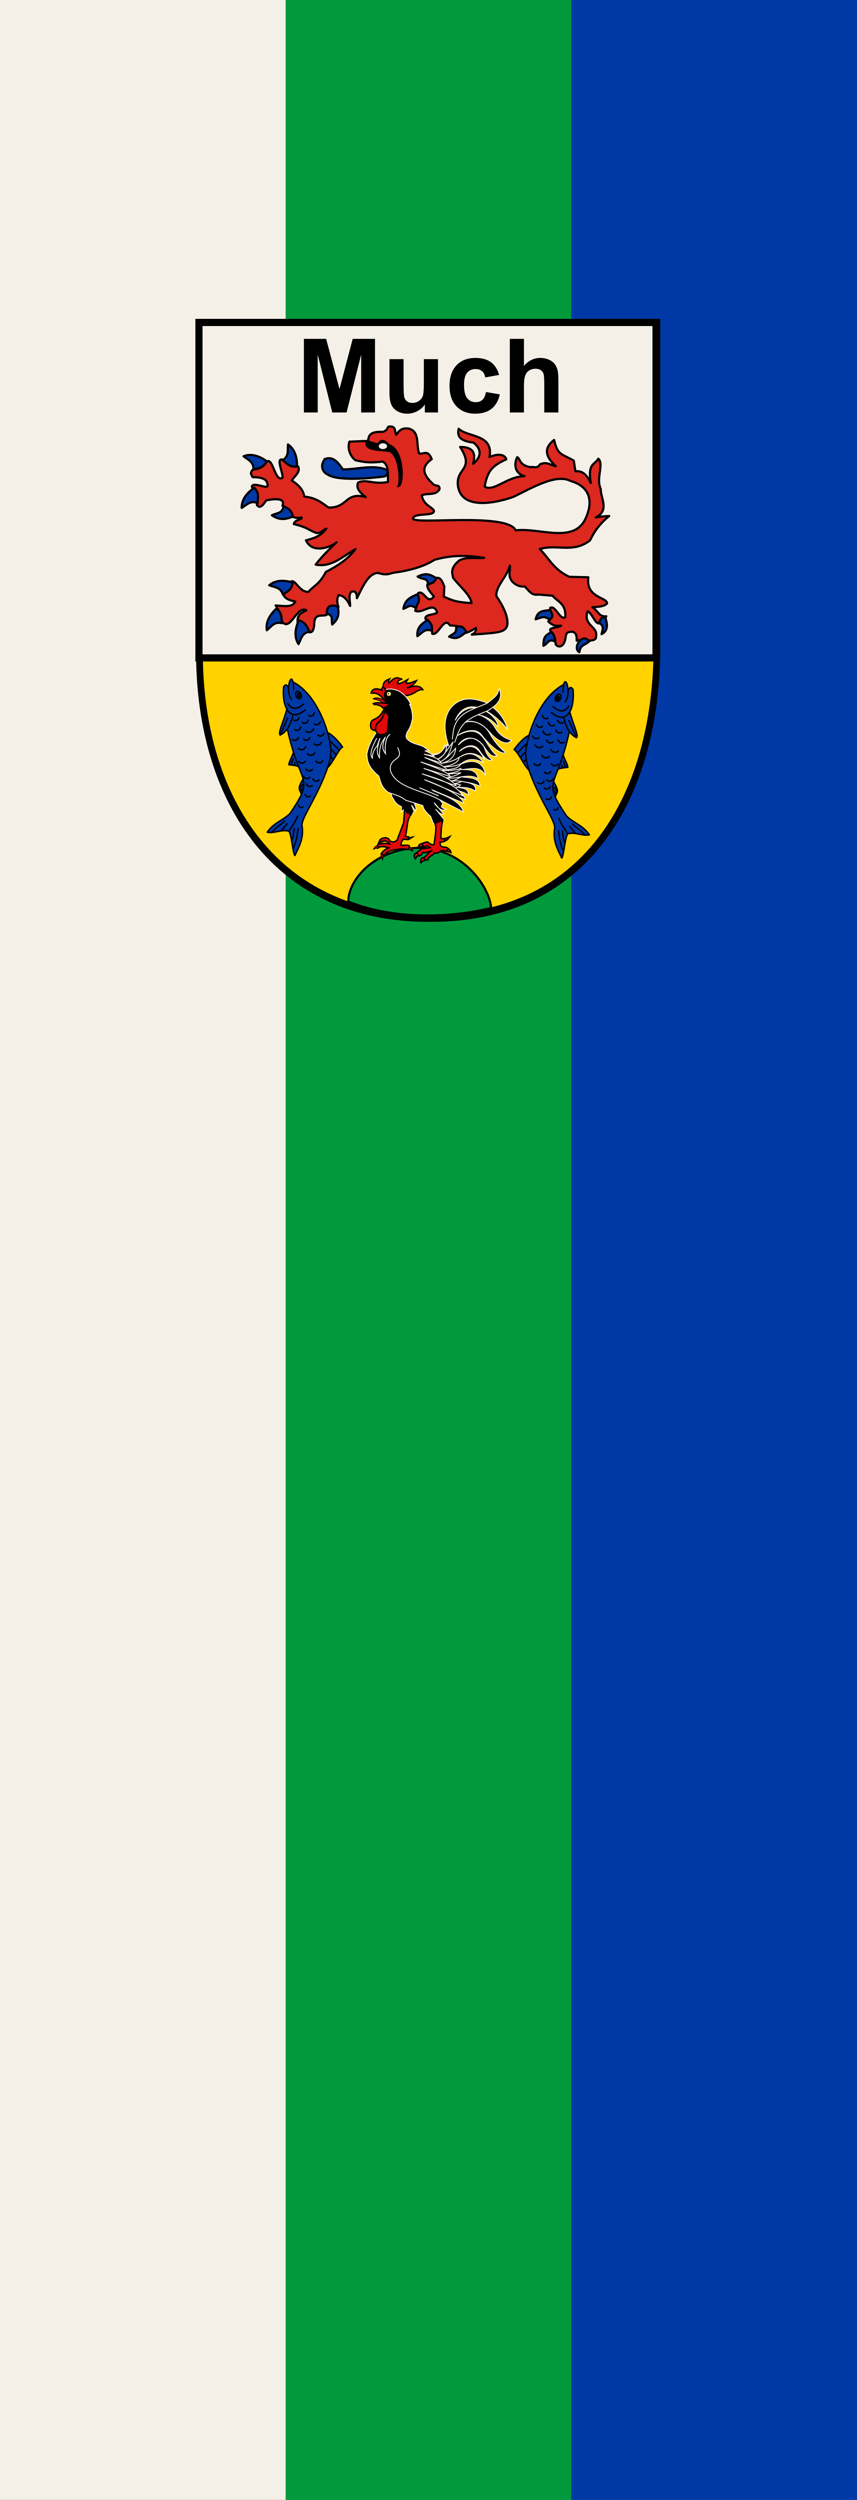
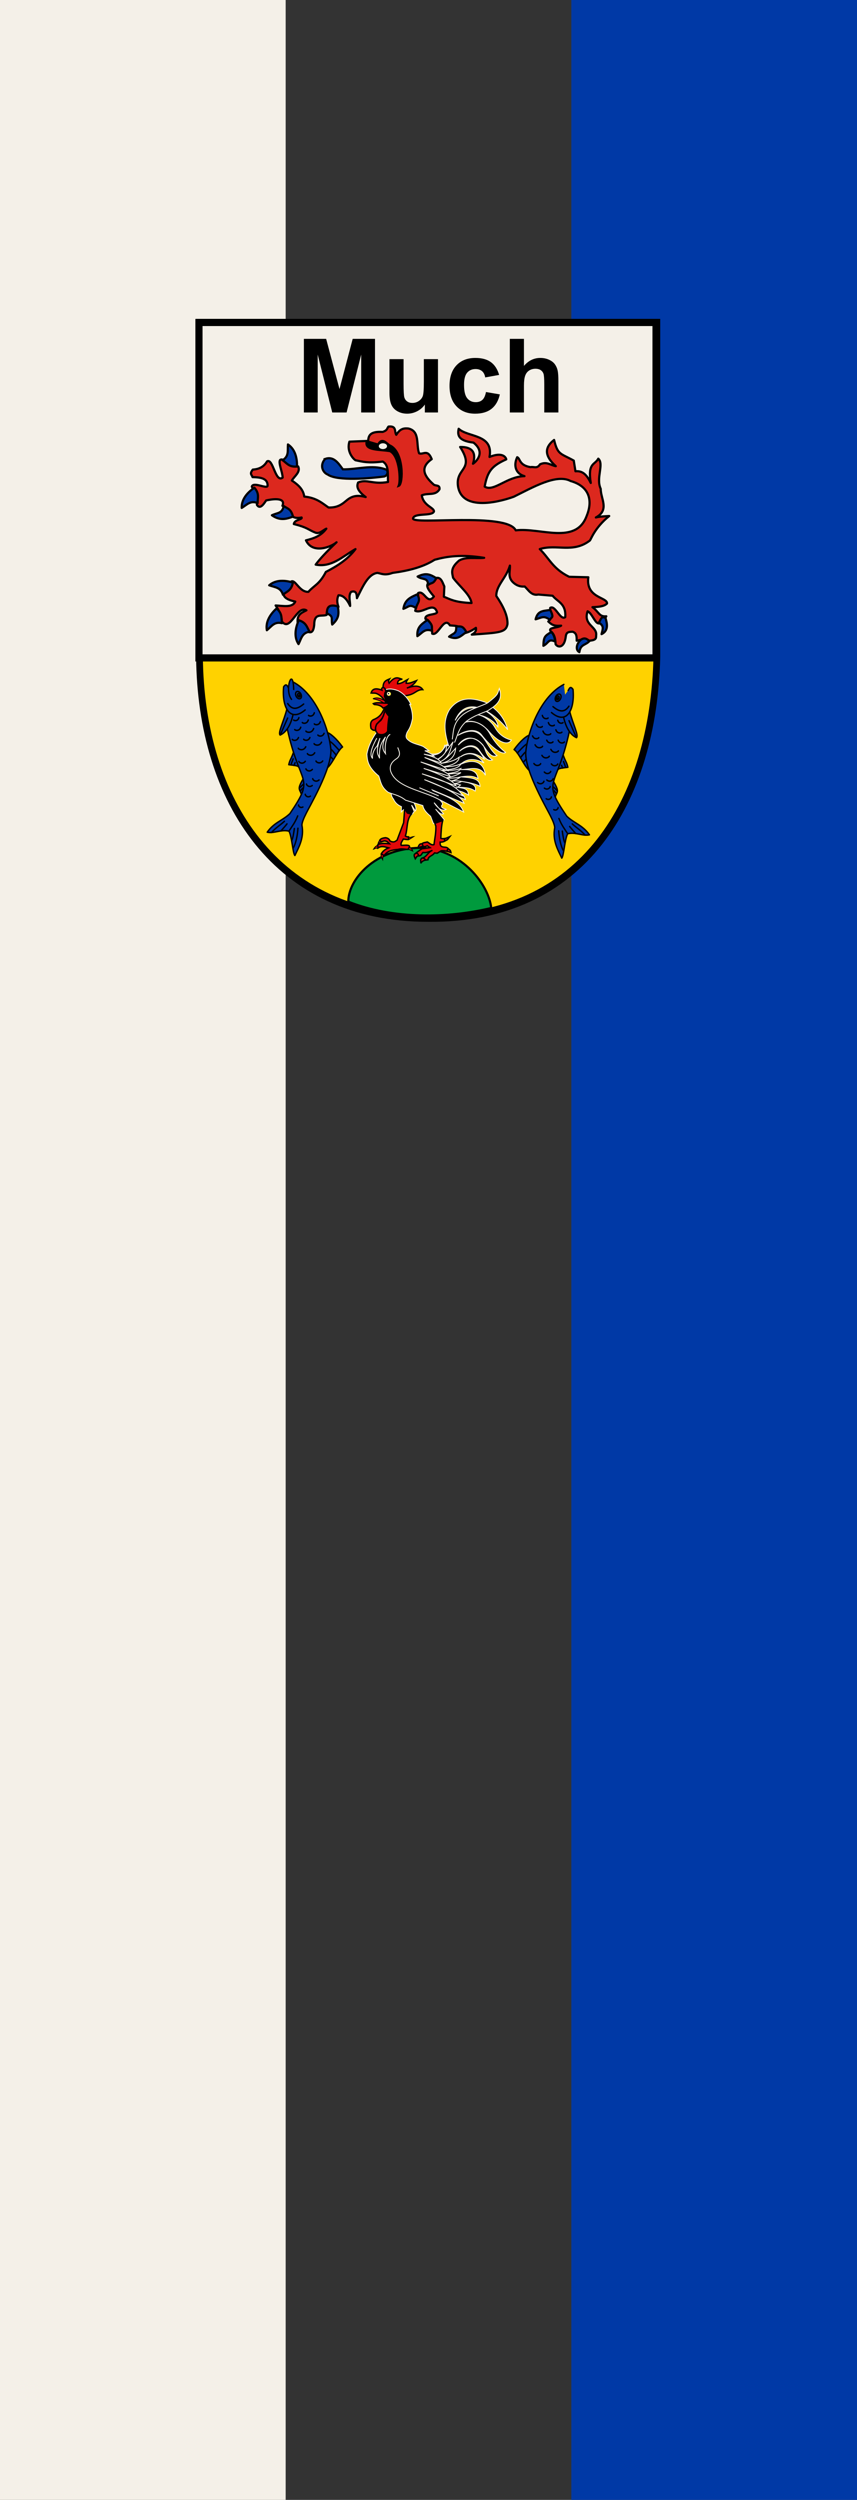
<svg xmlns="http://www.w3.org/2000/svg" height="875" width="300" version="1.1">
  <rect width="100%" height="100%" fill="#333333" stroke="none" />
  <g transform="translate(0,-177.362)">
-     <rect height="875" width="100" y="177.36" x="100" fill="#009a3d" />
    <rect height="875" width="100" y="177.36" x="0" fill="#f4f0e8" />
    <rect height="875" width="100" y="177.36" x="200" fill="#0039a6" />
  </g>
  <g transform="matrix(0.25,0,0,0.25,163.251,224.867)">
    <g transform="matrix(2.169,0,0,2.429,-425.541,-606.353)" stroke="#000" stroke-miterlimit="4" stroke-dasharray="none" stroke-width="4.888" fill="#ffd200">
      <path d="m23.912,257.91,0-192.6,295.26,0v192.6c-2.068,82.703-47.495,151.61-147.63,150.56-97.587,0.16-146.8-67.45-147.63-150.56z" stroke="#000" stroke-dasharray="none" stroke-miterlimit="4" stroke-width="4.357" fill="#ffd200" />
    </g>
    <g stroke-linejoin="round" transform="matrix(0,-0.364,-0.349,0,281.27,291.071)" stroke="#000" stroke-miterlimit="4" stroke-dasharray="none" stroke-width="5.613" fill="#0039a6">
      <g stroke-linejoin="round" stroke="#000" stroke-linecap="round" stroke-dasharray="none" stroke-miterlimit="4" stroke-width="5.613" fill="#0039a6">
        <path d="m374.26,420.15c-37.153-13.061-32.582-16.544-54.813-21.609-3.128,30.245-5.128,37.612-8.957,39.491" fill-rule="evenodd" />
        <path d="m443.51,550.37c-1.064,12.848-24.1,40.166-55.965,64.08-12.488-19.07-59.048-37.695-79.114-59.521" fill-rule="evenodd" />
        <path d="m374,601.68c13.743-13.696,32.173-29.583,39-45.142" fill-rule="evenodd" />
        <path d="m355.76,589.29c9.31-7.904,22.5-18.056,27.387-27.925" fill-rule="evenodd" />
        <path d="m338.71,577.7c6.248-6.375,12.465-11.292,14.922-15.964" fill-rule="evenodd" />
        <path d="m275.7,463.38c-70.832-47.174-38.517-5.067-103.37-13.626" fill-rule="evenodd" />
        <path d="M638.21,414.7c-45.72,92.61-179.72,145.48-262.38,153.02-76.3,2.15-220.23-88.34-248-101.45-13.24-7.15-31.483-14.86-40.681-14.86-49.581,9.83-85.358-12.73-117.07-28.24,7.929-8.416,73.005-11.964,93.698-23.78,7.604-31.994-10.118-60.689-3.981-87.294,37.742,27.487,44.059,61.087,71.625,91.044,146.54,103.7,99.173,40.632,326.76-10.696" fill-rule="evenodd" />
        <path d="m513.78,416.22c-44.916-10.292-70.486-29.321-80.418-52.251,9.197-9.679,52.002,14.189,100.48,27.112" fill-rule="evenodd" />
        <path d="m529.99,464.35c-48.818-59.976,8.464-94.278,89.012-86.476,15.267,11.224,3.067,15.012-4.416,19.714" fill-rule="evenodd" />
        <path d="m552.8,458.39c-20.264-25.024-24.003-46.036,1.639-63.962" fill-rule="evenodd" />
-         <path d="m570.73,409.63c36.591-30.205,131.09,5.763,38.267,8.747" fill-rule="evenodd" />
        <path d="m573.76,445.26c-2.837-5.087,0.839-12.477,8-16.629,7.161-4.152,15.426-3.61,18.426,1.383,3,4.993-0.684,12.713-7.846,16.866-7.161,4.152-15.743,3.467-18.581-1.619" />
        <path d="m580.48,443.54c-1.416-2.538-0.213-6.025,2.537-8.148,2.75-2.123,6.483-2.328,8.807-0.483,2.324,1.845,2.549,5.193,0.531,7.898-2.018,2.704-6.031,4.16-8.973,3.117,0,0,3.531-6.041,3.531-6.041s-6.433,3.657-6.433,3.657" />
        <path d="m63.638,399.12c17.74,11.946,34.007,25.351,58.849,35.361" fill-rule="evenodd" />
        <path d="m28.205,410.42c6.927,4.551,27.445,8.036,45.788,10.586" fill-rule="evenodd" />
        <path d="m-1.196,416.6c15.827,9.464,45.452,16.932,76.304,18.796" fill-rule="evenodd" />
        <path d="m58.616,329.44c16.542,14.769,27.711,34.228,43.082,51.612" fill-rule="evenodd" />
        <path d="m64.601,367.06c9.043,8.452,17.665,16.492,27.186,24.402" fill-rule="evenodd" />
        <path d="m498.79,394.07s-64.875-29.556-64.875-29.556" fill-rule="evenodd" />
        <path d="m341.77,416.06c-10.124-3.208-11.403-5.576-23.151-8.091" fill-rule="evenodd" />
        <path d="m327.04,424.01s-10.636-4.367-10.636-4.367" fill-rule="evenodd" />
        <path d="m243.12,455.69s-13.959-14.415-13.959-14.415" fill-rule="evenodd" />
        <path d="m229.27,453.93s-11.633-9.585-11.633-9.585" fill-rule="evenodd" />
        <path d="M519.05,501.12c-17.22-4.9-12.64-22.71-9.98-23.09" fill-rule="evenodd" />
        <path d="m491.32,476.86c-17.525-5.45-12.387-23.583-9.657-23.901" fill-rule="evenodd" />
        <path d="m484.97,525.41c-17.253-6.26-11.276-24.134-8.534-24.326" fill-rule="evenodd" />
        <path d="m458.49,498.53c-21.623-8.57-13.388-30.99-9.908-31.131" fill-rule="evenodd" />
        <path d="m500.42,439.25c-15.68-4.461-11.509-20.674-9.091-21.016" fill-rule="evenodd" />
        <path d="m463.58,446.69c-17.378-5.903-11.77-23.896-9.033-24.144" fill-rule="evenodd" />
        <path d="m423.88,483.44c-16.719-7.572-9.381-24.932-6.633-24.911" fill-rule="evenodd" />
        <path d="m423.85,437.6c-16.842-7.294-9.792-24.773-7.043-24.798" fill-rule="evenodd" />
        <path d="m440.09,540.35c-16.719-7.572-9.381-24.932-6.633-24.911" fill-rule="evenodd" />
        <path d="m405.99,530.19c-19.069-10.354-8.937-30.198-5.697-29.94" fill-rule="evenodd" />
        <path d="m388.39,466.84c-19.133-10.388-8.966-30.3-5.716-30.041" fill-rule="evenodd" />
        <path d="m365.28,502.77c-17.635-11.562-6.225-29.967-3.108-29.456" fill-rule="evenodd" />
        <path d="m333.84,534.89c-15.023-12.028-3.067-27.764-0.279-27.03" fill-rule="evenodd" />
        <path d="m332.49,464.9c-14.327-11.471-2.925-26.477-0.266-25.777" fill-rule="evenodd" />
        <path d="m301.22,493.14c-13.139-12.814-0.327-26.636,2.25-25.68" fill-rule="evenodd" />
        <path d="m260.74,520.05c-11.713-14.13,2.488-26.522,4.95-25.299" fill-rule="evenodd" />
        <path d="m270.62,483.08c-11.713-14.13,2.488-26.522,4.95-25.299" fill-rule="evenodd" />
        <path d="m239.35,492.88c-10.1-13.657,3.657-24.381,5.87-23.125" fill-rule="evenodd" />
        <path d="m198.5,485.58c-8.248-13.264,5.154-22.076,7.089-20.762" fill-rule="evenodd" />
        <path d="m156.66,455.31c-6.149-12.095,6.107-18.722,7.684-17.44" fill-rule="evenodd" />
      </g>
    </g>
    <g stroke-linejoin="round" transform="matrix(0,-0.364,0.349,0,-387.773,287.427)" stroke="#000" stroke-miterlimit="4" stroke-dasharray="none" stroke-width="5.613" fill="#0039a6">
      <g stroke-linejoin="round" stroke="#000" stroke-linecap="round" stroke-dasharray="none" stroke-miterlimit="4" stroke-width="5.613" fill="#0039a6">
        <path d="m374.26,420.15c-37.153-13.061-32.582-16.544-54.813-21.609-3.128,30.245-5.128,37.612-8.957,39.491" fill-rule="evenodd" />
        <path d="m443.51,550.37c-1.064,12.848-24.1,40.166-55.965,64.08-12.488-19.07-59.048-37.695-79.114-59.521" fill-rule="evenodd" />
        <path d="m374,601.68c13.743-13.696,32.173-29.583,39-45.142" fill-rule="evenodd" />
        <path d="m355.76,589.29c9.31-7.904,22.5-18.056,27.387-27.925" fill-rule="evenodd" />
        <path d="m338.71,577.7c6.248-6.375,12.465-11.292,14.922-15.964" fill-rule="evenodd" />
        <path d="m275.7,463.38c-70.832-47.174-38.517-5.067-103.37-13.626" fill-rule="evenodd" />
        <path d="M638.21,414.7c-45.72,92.61-179.72,145.48-262.38,153.02-76.3,2.15-220.23-88.34-248-101.45-13.24-7.15-31.483-14.86-40.681-14.86-49.581,9.83-85.358-12.73-117.07-28.24,7.929-8.416,73.005-11.964,93.698-23.78,7.604-31.994-10.118-60.689-3.981-87.294,37.742,27.487,44.059,61.087,71.625,91.044,146.54,103.7,99.173,40.632,326.76-10.696" fill-rule="evenodd" />
        <path d="m513.78,416.22c-44.916-10.292-70.486-29.321-80.418-52.251,9.197-9.679,52.002,14.189,100.48,27.112" fill-rule="evenodd" />
        <path d="m529.99,464.35c-48.818-59.976,8.464-94.278,89.012-86.476,15.267,11.224,3.067,15.012-4.416,19.714" fill-rule="evenodd" />
        <path d="m552.8,458.39c-20.264-25.024-24.003-46.036,1.639-63.962" fill-rule="evenodd" />
        <path d="m570.73,409.63c36.591-30.205,131.09,5.763,38.267,8.747" fill-rule="evenodd" />
        <path d="m573.76,445.26c-2.837-5.087,0.839-12.477,8-16.629,7.161-4.152,15.426-3.61,18.426,1.383,3,4.993-0.684,12.713-7.846,16.866-7.161,4.152-15.743,3.467-18.581-1.619" />
        <path d="m580.48,443.54c-1.416-2.538-0.213-6.025,2.537-8.148,2.75-2.123,6.483-2.328,8.807-0.483,2.324,1.845,2.549,5.193,0.531,7.898-2.018,2.704-6.031,4.16-8.973,3.117,0,0,3.531-6.041,3.531-6.041s-6.433,3.657-6.433,3.657" />
        <path d="m63.638,399.12c17.74,11.946,34.007,25.351,58.849,35.361" fill-rule="evenodd" />
        <path d="m28.205,410.42c6.927,4.551,27.445,8.036,45.788,10.586" fill-rule="evenodd" />
        <path d="m-1.196,416.6c15.827,9.464,45.452,16.932,76.304,18.796" fill-rule="evenodd" />
        <path d="m58.616,329.44c16.542,14.769,27.711,34.228,43.082,51.612" fill-rule="evenodd" />
        <path d="m64.601,367.06c9.043,8.452,17.665,16.492,27.186,24.402" fill-rule="evenodd" />
        <path d="m498.79,394.07s-64.875-29.556-64.875-29.556" fill-rule="evenodd" />
        <path d="m341.77,416.06c-10.124-3.208-11.403-5.576-23.151-8.091" fill-rule="evenodd" />
        <path d="m327.04,424.01s-10.636-4.367-10.636-4.367" fill-rule="evenodd" />
        <path d="m243.12,455.69s-13.959-14.415-13.959-14.415" fill-rule="evenodd" />
        <path d="m229.27,453.93s-11.633-9.585-11.633-9.585" fill-rule="evenodd" />
        <path d="M519.05,501.12c-17.22-4.9-12.64-22.71-9.98-23.09" fill-rule="evenodd" />
        <path d="m491.32,476.86c-17.525-5.45-12.387-23.583-9.657-23.901" fill-rule="evenodd" />
        <path d="m484.97,525.41c-17.253-6.26-11.276-24.134-8.534-24.326" fill-rule="evenodd" />
        <path d="m458.49,498.53c-21.623-8.57-13.388-30.99-9.908-31.131" fill-rule="evenodd" />
        <path d="m500.42,439.25c-15.68-4.461-11.509-20.674-9.091-21.016" fill-rule="evenodd" />
        <path d="m463.58,446.69c-17.378-5.903-11.77-23.896-9.033-24.144" fill-rule="evenodd" />
        <path d="m423.88,483.44c-16.719-7.572-9.381-24.932-6.633-24.911" fill-rule="evenodd" />
        <path d="m423.85,437.6c-16.842-7.294-9.792-24.773-7.043-24.798" fill-rule="evenodd" />
        <path d="m440.09,540.35c-16.719-7.572-9.381-24.932-6.633-24.911" fill-rule="evenodd" />
        <path d="m405.99,530.19c-19.069-10.354-8.937-30.198-5.697-29.94" fill-rule="evenodd" />
        <path d="m388.39,466.84c-19.133-10.388-8.966-30.3-5.716-30.041" fill-rule="evenodd" />
        <path d="m365.28,502.77c-17.635-11.562-6.225-29.967-3.108-29.456" fill-rule="evenodd" />
        <path d="m333.84,534.89c-15.023-12.028-3.067-27.764-0.279-27.03" fill-rule="evenodd" />
        <path d="m332.49,464.9c-14.327-11.471-2.925-26.477-0.266-25.777" fill-rule="evenodd" />
        <path d="m301.22,493.14c-13.139-12.814-0.327-26.636,2.25-25.68" fill-rule="evenodd" />
        <path d="m260.74,520.05c-11.713-14.13,2.488-26.522,4.95-25.299" fill-rule="evenodd" />
-         <path d="m270.62,483.08c-11.713-14.13,2.488-26.522,4.95-25.299" fill-rule="evenodd" />
        <path d="m239.35,492.88c-10.1-13.657,3.657-24.381,5.87-23.125" fill-rule="evenodd" />
        <path d="m198.5,485.58c-8.248-13.264,5.154-22.076,7.089-20.762" fill-rule="evenodd" />
        <path d="m156.66,455.31c-6.149-12.095,6.107-18.722,7.684-17.44" fill-rule="evenodd" />
      </g>
    </g>
    <path stroke-linejoin="round" d="m-165.29,362.89c-0.252-30.599,36.959-74.66,100.88-75.341,59.599,1.622,96.401,53.604,99.228,84.229-59.941,14.544-137.56,16.092-200.1-8.888z" stroke="#000" stroke-linecap="butt" stroke-miterlimit="4" stroke-dasharray="none" stroke-width="3" fill="#009a3d" />
    <g transform="translate(-486.097,-123.353)" />
    <path stroke-linejoin="miter" d="m-130.76,78.803c7.867-3.418,14.642,1.353,21.393,6.311l-5.348,2.436c-0.761-4.062-7.034-6.747-16.045-8.747z" fill-rule="evenodd" stroke="#000" stroke-linecap="butt" stroke-miterlimit="4" stroke-dasharray="none" stroke-width="1.245" fill="#e20909" />
    <g stroke-linejoin="miter" fill-rule="evenodd" transform="matrix(0.612,0,0,0.634,-246.226,-69.961)" stroke="#000" stroke-linecap="butt" stroke-miterlimit="4" stroke-dasharray="none" stroke-width="1.999" fill="#e20909">
      <path d="m199.17,558.6c-4.666,1.748-7.08,4.904-9.144,8.279,2.999-0.708,4.966-3.781,9.392-1.483,2.448-2.519,2.575-3.948-0.247-6.796z" />
      <path d="m204.23,547.47c2.355,0.218,3.813,1.233,3.213,4.078-2.43-0.033-4.861,1.534-7.291,3.46,0.664-2.652,1.775-5.214,4.078-7.538z" />
      <path d="m269.85,540.34c-1.766,2.429-1.272,3.879,0.247,5.651,3.846-1.889,7.764-4.476,11.616-6.92-3.961,0.274-8.511,3.432-11.863,1.269z" />
      <path d="m207.57,577.5c1.031,0.012,2.812-1.228,2.966,0.247,1.177,0.53,3.146,0.835,3.089,3.831-2.997,1.216-2.541,5.117-2.719,8.527-2.237-3.69-4.622-7.313-3.336-12.604z" />
      <path d="m272.07,562.67c4.314,2.018,6.288,5.077,7.662,8.403-3.823-1.386-5.991-3.507-12.481-3.707l4.819-4.696z" />
    </g>
    <path stroke-linejoin="miter" d="m-106.02,205.8c0.954,4.489,0.081,8.978,3.933,13.467,2.767,6.046,6.829,8.74,11.194,10.648l-0.303,7.516c1.425-1.357,1.963-2.714,4.841-4.071l3.328,5.324,6.656,2.506,3.328-4.385-3.631-9.082,5.446,8.143c2.143-4.698-1.531-9.396-3.025-14.093" fill-rule="evenodd" stroke="#f4f0e8" stroke-linecap="butt" stroke-miterlimit="4" stroke-dasharray="none" stroke-width="1.245" fill="#000" />
    <path stroke-linejoin="miter" d="m-69.15,154.32c16.113,1.044,36.059,7.483,38.722-10.408l5.562,0.664c-5.215-16.757-8.482-34.015,1.07-50.27,13.798-19.16,32.054-17.116,50.916-10.403,20.037,12.073,27.185,25.063,30.806,38.313-9.723-13.69-54.772-56.535-73.593-13.07,19.945-37.257,61.347-6.37,59.901,9.08-9.714-13.56-28.436-19.506-37.224-16.39,10.185-4.439,26.708,5.969,32.956,17.041,4.414,7.822,11.489,14.968,23.094,17.727-5.523,9.392-20.188,1.139-31.16-11.83-9.657-11.415-23.672-17.518-34.258-12.735,13.457-4.344,27.842,2.493,35.08,15.414,4.67,8.338,11.759,18.518,22.208,26.424-3.688,4.016-18.802-5.199-33.729-24.524-7.323-9.481-22.194-6.689-33.232,0.829,36.372-19.634,37.089,14.875,54.981,28.346-4.147,1.441-8.477,1.982-16.302-9.92-11.015-16.753-26.998-20.283-38.037-4.917,11.511-11.758,22.73-13.501,34.23-0.455,4.274,4.849,3.571,14.552,13.691,21.271-4.572,1.954-10.089-0.641-18.629-13.701-6.016-9.2-18.53-7.653-27.795,1.743,18.695-14.916,27.462-2.788,35.513,11.294-11.738-9.095-23.274-11.908-34.443-3.322,15.003-9.809,24.79-2.437,33.587,8.194-12.079-6.305-23.148-7.108-32.946,1.993,16.689-8.21,32.912-4.405,34.871,15.28-8.077-14.549-22.144-8.174-34.443-7.972,10.914-0.041,22.138-0.546,24.174,12.623-8.058-4.648-16.116-3.555-24.174-2.436,16.145,1.253,26.528,2.377,26.955,13.287-7.052-3.904-16.908-5.486-26.742-7.087,11.412,1.912,22.949,3.755,19.896,13.73-7.863-5.658-16.415-4.894-24.816-5.536,6.477,1.837,15.305,0.43,15.403,11.073-5.348-3.528-10.697-5.356-16.045-6.422,3.931,4.166,8.901,3.492,11.766,12.623l-17.97-6.644z" fill-rule="evenodd" stroke="#f4f0e8" stroke-linecap="butt" stroke-miterlimit="4" stroke-dasharray="none" stroke-width="1.245" fill="#000" />
    <path stroke-linejoin="miter" d="m-113.81,65.885-2.799-2.819c-0.021-8.902,4.66-10.059,8.925-11.901-2.167,3.263-0.866,4.219-0.378,5.716,9.254-11.22,13.218-6.379,18.455-5.402-3.467,0.531-6.632,1.453-6.732,6.342,5.579-0.001,9.52-3.605,14.068-5.872-0.95,1.647-2.229,3.18-1.966,5.246,6.109,0.284,9.908-2.223,14.447-3.837-2.709,4.27-6.572,8.062-13.539,10.57,12.007-4.499,18.854-3.121,22.313,2.114-9.822-0.15-10.93,7.917-26.17,8.534l-26.624-8.691z" fill-rule="evenodd" stroke="#000" stroke-linecap="butt" stroke-miterlimit="4" stroke-dasharray="none" stroke-width="2" fill="#e20909" />
    <path stroke-linejoin="miter" d="m-50.537,157.42c16.474,1.223,17.249-9.101,23.96-15.059-3.482,7.043,2.032,12.504-14.975,21.924,8.818-2.638,15.572-15.957,23.105-25.246-4.252,9.974-3.901,21.414-18.398,28.125,9.636-4.515,15.468-11.982,21.821-19.045-0.651,10.07-5.881,17.96-20.751,21.26,8.91-1.399,17.812-2.843,25.886-8.858-1.04,7.817-10.019,12.111-25.03,13.73,9.216-0.201,18.445-0.212,27.383-4.429-3.525,8.025-18.261,8.313-31.662,9.523,10.554-0.408,21.108,0.773,31.662-2.879-2.704,5.416-14.244,6.564-25.244,7.972,8.168-0.313,16.25-0.476,25.244-2.215-5.82,4.236-13.899,6.133-22.249,7.751,7.274,0.049,14.547,0.188,21.821-1.772-3.407,2.812-8.573,4.865-15.403,6.201,6.204-0.812,11.838-0.738,16.901,0.221-3.039,1.277-5.532,2.675-12.408,3.1,3.775,0.374,7.484,0.815,10.697,1.772-2.73,2.361-5.304,4.808-12.194,4.872l-17.115-8.194-13.05-38.754z" fill-rule="evenodd" stroke="#f4f0e8" stroke-linecap="butt" stroke-miterlimit="4" stroke-dasharray="none" stroke-width="1.245" fill="#000" />
    <path stroke-linejoin="miter" d="m-113.58,66.433c5.228-2.339,11.84-1.379,18.651,1.383,9.337,5.129,13.685,12.118,17.334,18.829l-1.745,0.051c2.868,6.159,4.223,13.979,3.881,20.139-2.521,12.345-5.042,14.649-7.564,19.104-1.029,2.923-2.388,5.846-0.303,8.769,6.308,7.165,15.254,7.501,22.993,10.961l8.169,5.95h-6.051c4.214,2.125,8.058,3.102,13.009,7.516l-14.22-2.819c10.282,2.902,20.967,5.573,24.204,12.527l-23.296-7.83c11.796,5.379,25.372,9.223,32.675,18.478l-38.121-12.214c17.478,6.786,37.812,13.571,41.449,20.357l-37.213-11.275c21.46,7.453,39.158,15.315,45.382,24.428l-47.802-16.912c23.446,7.393,47.541,14.374,56.879,30.692l-53.551-22.549c38.252,14.385,51.963,24.634,55.668,33.197l-55.063-23.176c19.905,10.587,47.65,15.764,54.458,35.39l-33.583-17.225c2.204,2.714,5.855,5.428,2.723,8.143-0.846,3.615,3.437,4.045,6.353,5.324-5.647,3.044-11.295-0.755-16.943-9.396l13.312,15.659c-3.731,1.504-7.463-2.339-11.194-6.577l12.102,14.72-4.538,3.132-10.589,2.506-3.933-10.335c-5.627-4.666-10.075-9.536-10.892-15.033l-24.204-7.516c-8.711-6.984-16.213-7.709-24.204-10.961-10.377-7.621-10.451-15.242-13.312-22.862-15.558-12.958-16.03-21.806-16.64-30.692,1.672-9.813,6.198-19.626,12.707-29.439,7.319-7.228,11.942-16.052,13.615-26.621l-3.328-7.83c0.877-3.08-1.97-9.196,4.132-7.151-7.028-7.799-3.414-12.902-1.409-20.409" fill-rule="evenodd" stroke="#f4f0e8" stroke-linecap="butt" stroke-miterlimit="4" stroke-dasharray="none" stroke-width="1.245" fill="#000" />
    <path stroke-linejoin="miter" d="m-122.1,126.53c4.884,0.479,8.264-1.118,8.878-6.533" stroke="#f4f0e8" stroke-linecap="butt" stroke-miterlimit="4" stroke-dasharray="none" stroke-width="1.245" fill="#fcef3c" />
    <path d="m-104.98,71.994c0,1.926-1.556,3.488-3.476,3.488s-3.476-1.562-3.476-3.488,1.556-3.488,3.476-3.488,3.476,1.562,3.476,3.488z" stroke="#000" stroke-miterlimit="4" stroke-dasharray="none" stroke-width="1.245" fill="#fcef3c" />
    <path stroke-linejoin="miter" d="m-130.28,108.22c-4.71,2.541-3.991,7.908-3.221,12.084,2.731,3.163,4.315,2.81,6.554,2.584-0.822-2.997,0.106-4.936,1.312-8.542,3.381-2.74,3.581-3.657,5.699-5.011,3.31-4.175,4.325-8.386,5.446-12.84-3.086,17.292-14.732,13.355-12.349,27.579l2.97,4.052c8.318,3.367,13.693-2.434,13.773-4.404,0.096-12.032,2.428-23.582,2.322-20.299-0.042,1.31-7.305-9.123-7.315-10.497-2.88,5.873-5.417,11.403-15.192,15.293z" fill-rule="evenodd" stroke="#000" stroke-linecap="butt" stroke-miterlimit="4" stroke-dasharray="none" stroke-width="2" fill="#e20909" />
    <path d="m-107.46,71.722c0,0.857-0.699,1.552-1.562,1.552-0.863,0-1.562-0.695-1.562-1.552,0-0.857,0.699-1.552,1.562-1.552,0.863,0,1.562,0.695,1.562,1.552z" stroke="#f4f0e8" stroke-miterlimit="4" stroke-dasharray="none" stroke-width="1.245" fill="#000" />
    <path stroke-linejoin="miter" d="m-96.105,147.01c2.029,5.337,4.944,10.735-1.284,15.502-7.704,4.798-10.552,10.778-8.557,17.938,8.094,23.255,45.812,26.796,68.886,40.083" stroke="#f4f0e8" stroke-linecap="butt" stroke-miterlimit="4" stroke-dasharray="none" stroke-width="1.245" fill="#000" />
    <path stroke-linejoin="miter" d="m-125.41,133.95c-10.774,20.123-8.626,24.639-5.99,28.568-0.62-5.977,1.763-12.584,6.418-17.495l4.065-11.073c-7.011,22.833-2.174,22.628-0.642,28.346-0.941-18.662,4.329-24.071,8.343-30.118-6.77,14.8-2.756,19.785,0,23.474-1.416-10.47,0.65-24.337,6.632-27.017" stroke="#f4f0e8" stroke-linecap="butt" stroke-miterlimit="4" stroke-dasharray="none" stroke-width="1.245" fill="#000" />
    <path stroke-linejoin="miter" d="M-19.731,135.72c1.953-11.53,0.65-23.22,15.403-34.99,12.168-8.598,25.761-11.531,34.229-16.169,15.299-11.796,13.513-12.45,16.259-20.152,6.072,17.129-5.617,24.213-15.831,31.004-9.978,4.369-19.272,6.919-30.378,15.059-11.055,9.892-12.256,19.783-16.473,29.675" fill-rule="evenodd" stroke="#f4f0e8" stroke-linecap="butt" stroke-miterlimit="4" stroke-dasharray="none" stroke-width="1.245" fill="#000" />
    <g stroke-linejoin="miter" fill-rule="evenodd" transform="matrix(0.995,0.103,-0.103,0.995,-295.148,-572.39)" stroke-linecap="butt" stroke-miterlimit="4" stroke-dasharray="none" stroke-width="2" fill="#e20909">
      <path d="m345.17,790.03c-1.161,7.458-0.621,17.69-0.056,25.148,1.67,0.384,3.426,0.23,5.242-0.291l1.133,3.3c-1.797,1.293-3.97,2.196-6.803,2.417,0.223,1.882,0.018,3.765,2.139,5.647,4.707,1.834,7.06-0.957,10.59,2.657l-1.391,3.543c-2.888-0.472-5.776-0.7-8.664,0l-5.134,3.986h-3.851c-2.291,4.61-8.207,5.059-8.129,10.519l-3.958,0.886-3.744-2.657c5.863-2.608,6.637-9.296,12.622-12.069-4.532,2.565-8.975,4.673-12.943,4.318-1.773,2.067-1.575,5.324-6.418,5.536l-2.888-4.097,7.274-6.422,11.124-2.768-4.065-2.215c-2.52,2.017-5.264,1.22-6.418,2.657l-1.284-3.986c0.375-2.507,4.606-2.797,7.274-3.986,3.169,1.378,6.199,4.344,9.627,2.768,0.196-8.744,1.25-17.341-0.107-26.353-1.107-1.582-0.84-1.912-1.677-3.496z" stroke="#000" />
      <path d="m319.98,825.7c-4.062-0.636-4.63,3.212-5.455,5.869,3.492-1.181,4.426-2.03,6.525-2.547,0.669-0.895-0.395-2.149-1.07-3.322z" stroke="#000" />
      <path d="m313.35,839.21c-2.144,1.574-4.942,1.431-0.856,8.194,1.961-3.336,1.355-3.467,3.958-4.983-0.176-1.958-1.513-2.715-3.102-3.211z" stroke="#000" />
      <path d="m322.01,845.19c-3.624,2.905-0.696,5.107-1.284,7.751,1.123-2.482,2.696-4.012,6.097-5.315-0.751-1.819-2.651-2.38-4.814-2.436z" stroke="#000001" />
      <path d="m356.99,828.8c2.938,1.008,3.622,2.573,4.279,4.761l-5.562-1.329c0.056-1.016-0.381-1.862,1.284-3.433z" stroke="#000" />
      <path d="m350.08,815.14c0.325,0.881-0.262,1.999,1.513,2.506,3.169-0.61,4.132-3.644,5.748-6.264-2.325,1.302-4.209,2.832-7.261,3.758z" stroke="#000" />
    </g>
    <path stroke-linejoin="miter" d="M-38.771,214.78-65.727,203.48" stroke="#f4f0e8" stroke-linecap="butt" stroke-miterlimit="4" stroke-dasharray="none" stroke-width="1.245" fill="#fcef3c" />
    <path stroke-linejoin="miter" d="m-133.44,70.831c2.946,0.251,5.539-0.217,7.657,0.676,6.679,2.815,10.566,8.295,13.629,13.497-6.134-0.03-12.963-1.679-18.077,0.664,0.563,0.52,1.087,1.3,1.824,1.318,5.278,0.127,9.6,1.856,11.653,4.883,2.602-0.513,5.349-2.07,8.236-4.651-2.068-3.986-2.042-0.745-6.204-11.958,0.749-2.399-0.033-4.402,2.246-7.197l-1.284-2.436c0.278-1.388-1.559-2.046-2.888-2.879-1.255,0.886-2.667,1.67-1.712,3.986-4.617-1.67-12.721-4.277-15.082,4.097z" fill-rule="evenodd" stroke="#000" stroke-linecap="butt" stroke-miterlimit="4" stroke-dasharray="none" stroke-width="2" fill="#e20909" />
    <path stroke-linejoin="miter" d="m-86.371,233.01-1.464,19.336-9.199,24.471c-2.395,1.264-3.348,3.921-9.734,1.329-1.313-3.298-3.687-4.398-6.418-4.761-5.206,0.487-7.242,1.938-8.109,3.645l2.107,2.133c1.68-0.345,3.208-1.305,4.888-1.292,1.997,0.528,2.882-0.168,6.676,4.04-4.977-0.549-10.025-1.168-14.481,0.386-0.655,0.228-1.419,1.084-2.067,1.282l0.605,4.178c4.698-3.564,10.186-1.302,14.599-0.141-5.371,2.173-8.444,5.145-10.208,8.467l4.172,2.215c4.222-6.396,11.467-7.977,19.361-8.526,3.93-1.312,8.966-0.334,13.692,0l2.46-3.654c-0.124-3.476-7.274-1.819-11.766-2.104-1.106-2.916,1.477-5.832,3.01-8.747,11.058,1.707,6.407,0.198,7.12-3.157-1.437,0.027-2.886-0.046-4.247-1.161,3.385-10.62,1.26-22.313,8.343-30.577l-5.475-1.554z" fill-rule="evenodd" stroke="#000" stroke-linecap="butt" stroke-miterlimit="4" stroke-dasharray="none" stroke-width="2" fill="#e20909" />
    <rect stroke-dasharray="none" height="469.63" width="640.01" stroke="#000" stroke-miterlimit="4" y="-447.97" x="-374.41" stroke-width="10" fill="#f4f0e8" />
    <g transform="matrix(1.017,0,0,1.018,-44.168,-39.578)">
      <path stroke-linejoin="round" d="m-250.62-198.85c10.716-0.682,16.096-5.367,19.723-11.366,8.312-4.498,11.222,29.992,21.395,22.397-0.032-7.211-6.51-21.012-3.343-24.403,5.178-3.516,14.496,10.818,24.738,9.026,3.529,7.891-5.064,13.088-8.692,19.389,9.25,6.24,15.722,12.302,17.049,22.063,16.949,1.61,24.91,9.218,33.429,15.043,9.857,0.298,16.48-2.585,23.44-8.599,6.848-5.917,13.778-9.714,27.707-5.776-11.843-8.867-12.753-14.749-10.363-20.057,12.211-5.076,20.021,3.128,41.118-0.669-0.628-10.637,1.61-23.279-7.354-28.08-20.141,2.475-27.8,0.149-36.772-1.671-0.927,0.734-13.835-10.396-9.026-25.74l25.74-1.003c0.64-6.844,1.953-13.384,20.057-12.369,7.161-2.451,5.606-4.903,8.023-7.354,11.584-1.314,7.815,7.143,10.697,11.366,5.572-9.092,11.143-9.232,16.715-8.692,16.28,3.781,10.32,22.389,14.709,34.098,5.794,2.452,11.589-6.589,17.383,8.023-16.715,11.659-10.472,23.318,2.744,34.978,2.446,2.158,8.809-0.029,7.954,6.475-5.752,9.379-15.491,4.51-24.403,8.357,2.273,14.392,16.879,16.549,16.796,22.063-2.216,7.221-27.302,1.408-28.847,9.816-0.254,8.955,129.94-8.762,141.42,16.259,33.638-4.207,82.707,20.437,97.613-19.723,7.583-18.161,6.531-39.958-22.063-48.138-19.437-10.287-51.725,8.578-78.172,21.589,0,0-70.92,27.169-76.939-14.903-3.299-25.316,23.69-21.373,3.009-53.487,16.524-0.275,22.588,7.295,17.717,23.066,4.289-2.871,17.772-15.53,0.669-29.083-21.985-2.555-22.034-11.095-20.392-19.055,12.828,12.089,48.408,7.125,42.455,38.778,18.28-7.418,22.684,0.824,23.066,3.343-20.226,9.053-25.869,16.697-29.752,37.441,12.423,7.841,30.347-13.957,54.824-14.375-13.053-3.699-15.058-15.612-10.029-26.075,4.488,1.843,2.398,11.075,18.386,13.706,4.347-1.159,8.694,2.849,13.041-3.922,9.452-4.296,14.644,1.349,21.725,2.584-17.24-15.526-14.424-26.798-2.34-36.103,5.016,20.817,8.856,18.245,27.078,28.415l2.34,14.709c10.462-1.105,16.057,5.788,21.06,16.046-4.508-28.022,5.675-24.529,10.363-33.429,8.299,7.403-3.596,26.907,3.343,41.452-0.161,13.493,12.595,29.14-6.686,39.446,4.949-1.258,11.704-1.614,18.386-2.006-20.163,16.276-25.324,32.703-26.626,33.71-23.162,17.894-45.839,4.514-68.981,11.754,13.588,13.434,18.039,27.081,40.449,38.109l26.409,0.669c-3.837,28.768,26.469,27.165,25.74,36.103-3.831,3.946-10.888,4.627-20.057,5.014,8.933,6.518,9.279,13.597,19.055,12.536-4.149,6.626-8.55,11.662-12.33,9.21-4.387-2.846-8.169-13.981-13.41-16.063-6.232,18.216,11.875,20.624,11.867,31.59-0.532,4.382,1.684,8.035-9.527,8.859-5.349-3.101-12.034-1.161-17.383,0,0.13-7.039-0.508-10.635-5.683-12.369-4.096,0.318-8.685-0.352-9.356,6.816-1.988,16.207-11.122,15.265-14.045,10.232-0.109-7.542-1.679-13.998-7.02-18.052-2.934-5.198,9.342-3.795,14.709-7.354-11.55,1.117-13.916-2.495-17.717-5.683,2.855-2.031,2.491-11.177,2.674-18.72,6.909-4.6,13.817,17.85,20.726,12.703,1.253-18.967-10.642-20.842-17.383-29.418l-19.723-1.671c-9.357,1.952-13.297-5.879-18.72-11.032-6.483,0.618-12.014-1.622-16.715-6.351-6.926-7.466-3.117-14.932-3.677-22.397-5.225,17.607-19.043,27.311-18.72,41.786,9.255,13.677,15.879,26.875,15.377,38.778-2.311,11.617-10.602,11.582-49.145,14.377,4.424-2.277,6.606-5.302,5.683-9.36-11.131,7.824-20.871,9.198-24.069,6.685,5.923-10.096-3.935-9.342-11.7-10.028-8.106-13.483-16.161,15.456-24.403,11.366-0.566-8.5-0.978-17.103-9.36-20.392-0.96-7.214,14.474-4.948,16.046-9.026-4.679-15.657-20.004,2.709-30.086-2.006,1.455-7.429,4.138-7.487,4.011-24.403,8.604-4.627,12.369,16.937,21.729,4.68-11.863-13.957-11.647-16.617-2.827-22.557,11.883-8.118,13.868,1.581,17.202,8.851l-0.67,14.04c9.021,3.547,14.694,7.685,38.109,8.692-1.647-11.589-16.912-23.178-25.406-34.766-1.348-6.805-4.155-13.219,8.357-23.735,9.748-5.548,22.95-2.462,34.432-3.677-31.279-5-51.006-2.037-68.195,2.674-15.756,10.042-35.859,15.115-57.832,18.052-10.991,3.971-15.029,0.989-21.06,0-13.02,1.828-20.204,19.22-28.08,34.766-0.331-5.534-0.725-10.995-8.023-8.692-4.06,5.017-1.238,12.787-1.337,19.389-4.571-9.736-9.698-14.746-16.046-14.709-1.919,4.197-2.52,9.185,0,16.046-14.319-5.262-15.931,3.291-16.38,11.032-7.306,2.548-17.015-3.387-17.049,13.706-0.88,7.92-3.087,13.351-11.032,8.023-0.719-9.927-6.765-9.202-11.7-10.697-1.451-11.864,5.756-14.107,12.034-17.383-13.247-7.62-22.043,30.536-33.763,15.377-0.477-7.838-3.764-15.115-8.692-22.063,10.677,0.488,23.144,3.436,27.078-5.349-9.083-1.878-17.157-5.287-16.046-12.034,3.782-3.671,5.485-0.548,9.36-14.709,6.441-6.283,11.485,13.934,24.738,13.372,8.023-9.135,15.133-10.058,24.069-27.412,16.164-8.272,30.821-17.836,40.784-31.423-17.352,9.746-32.539,25.626-54.824,21.395,5.193-7.059,13.772-16.58,28.749-30.755-6.352,5.812-32.836,17.224-42.121-2.674,10.291-2.555,20.415-5.614,28.08-16.046-5.05,2.236-9.533,7.875-15.377,5.349-9.747-3.895-10.427-6.965-29.418-11.7,0.965-6.351,12.406-6.017,10.697-9.026-8.143,1.68-12.563-0.363-15.377-4.011,0.323-7.345-6.415-8.806-11.032-12.034,5.547-12.945-17.134-8.619-22.397-7.354-4.234,6.568-8.803,12.254-12.703,6.017,0.487-11.194-4.009-18.25-7.02-25.072,2.074-7.13,20.669,3.686,21.729-1.003,0.384-9.88-8.507-11.87-20.726-12.034-1.141-3.65-4.394-4.198,0.334-10.363z" stroke="#000" stroke-linecap="butt" stroke-miterlimit="4" stroke-dasharray="none" stroke-width="3" fill="#dc281e" />
-       <path stroke-linejoin="round" d="m-263.32-217.23c11.637-4.658,23.544,0.801,32.092,7.02-5.457,9.836-12.11,8.907-18.386,11.366,0.323-10.721-6.855-12.837-13.706-18.386z" stroke="#000" stroke-linecap="butt" stroke-miterlimit="4" stroke-dasharray="none" stroke-width="3" fill="#0039a6" />
+       <path stroke-linejoin="round" d="m-263.32-217.23z" stroke="#000" stroke-linecap="butt" stroke-miterlimit="4" stroke-dasharray="none" stroke-width="3" fill="#0039a6" />
      <path stroke-linejoin="miter" d="m-151-213.56c11.651-4.001,17.959,5.359,24.403,14.375,18.052,0.446,40.358-6.74,58.41-0.081,4.067,0.489,4.592,7.907-1.418,9.914-19.057,2.479-64.728,6.731-78.052-2.813-5.992-2.252-11.655-12.088-3.343-21.395z" stroke="#000" stroke-linecap="butt" stroke-miterlimit="4" stroke-dasharray="none" stroke-width="3" fill="#0039a6" />
      <path stroke-linejoin="miter" d="m-78.121-233.28c5.237-9.768,10.474-2.765,15.712,1.003,20.11,8.321,19.1,53.516,12.703,55.827,2.869-6.852,1.457-41.195-12.034-47.804-14.899-2.468-35.678-0.58-31.925-13.539z" stroke="#000" stroke-linecap="butt" stroke-miterlimit="4" stroke-dasharray="none" stroke-width="3" fill="#000" />
      <path d="m308.88,309.9c0,1.662-2.544,3.009-5.683,3.009-3.139,0-5.683-1.347-5.683-3.009s2.544-3.009,5.683-3.009,5.683,1.347,5.683,3.009z" transform="matrix(1,0,0,1.333,-374.637,-644.142)" fill="#f4f0e8" />
      <path stroke-linejoin="round" d="m-202.21-233.45c10.454,6.915,12.745,19.813,12.498,30.38-11.193,1.114-14.217-4.885-19.811-8.645,8.998-5.838,6.651-12.944,7.313-21.735z" stroke="#000" stroke-linecap="butt" stroke-miterlimit="4" stroke-dasharray="none" stroke-width="3" fill="#0039a6" />
      <path stroke-linejoin="round" d="m-265.88-146.12c-0.445-12.527,8.723-21.884,17.468-27.822,7.409,8.464,4.283,14.41,4.472,21.148-9.979-3.933-14.399,2.106-21.94,6.674z" stroke="#000" stroke-linecap="butt" stroke-miterlimit="4" stroke-dasharray="none" stroke-width="3" fill="#0039a6" />
      <path stroke-linejoin="round" d="m-224.29-136.04c10.19,7.299,19.274,5.783,29.058,1.782-2.953-10.854-7.272-10.593-12.781-14.478-2.243,10.489-8.301,8.94-16.277,12.695z" stroke="#000" stroke-linecap="butt" stroke-miterlimit="4" stroke-dasharray="none" stroke-width="3" fill="#0039a6" />
      <path stroke-linejoin="round" d="m-231.25,22.11c-2.208-12.339,5.547-22.896,13.366-30.009,8.529,7.334,6.274,13.661,7.412,20.305-10.434-2.485-13.958,4.117-20.778,9.704z" stroke="#000" stroke-linecap="butt" stroke-miterlimit="4" stroke-dasharray="none" stroke-width="3" fill="#0039a6" />
      <path stroke-linejoin="round" d="m-228.04-39.724c9.5-8.177,22.534-6.869,32.636-3.754-1.976,11.074-8.571,12.35-13.713,16.709-3.167-10.248-10.644-9.924-18.923-12.955z" stroke="#000" stroke-linecap="butt" stroke-miterlimit="4" stroke-dasharray="none" stroke-width="3" fill="#0039a6" />
      <path stroke-linejoin="round" d="m-187.65,41.188c-6.917-10.453-3.981-23.219,0.379-32.849,10.737,3.353,11.174,10.056,14.852,15.705-10.565,1.854-11.184,9.312-15.231,17.144z" stroke="#000" stroke-linecap="butt" stroke-miterlimit="4" stroke-dasharray="none" stroke-width="3" fill="#0039a6" />
      <path stroke-linejoin="round" d="m-141.24,14.281c9.308-8.395,9.486-14.637,7.669-25.05-11.402-3.112-15.17,0.428-14.96,9.66,9.767,4.433,5.328,6.795,7.292,15.39z" stroke="#000" stroke-linecap="butt" stroke-miterlimit="4" stroke-dasharray="none" stroke-width="3" fill="#0039a6" />
      <path stroke-linejoin="round" d="m-23.672-51.751c11.283-5.46,16.857-3.353,25.818,2.253-4.756,8.689-5.942,5.386-11.363,9.28-0.427-10.718-7.234-6.476-14.456-11.533z" stroke="#000" stroke-linecap="butt" stroke-miterlimit="4" stroke-dasharray="none" stroke-width="3" fill="#0039a6" />
      <path stroke-linejoin="round" d="m-43.261-7.344c1.855-12.397,9.404-15.74,19.088-19.977,5.735,9.677-0.599,12.276-1.646,18.935-9.091-5.692-9.193-2.069-17.442,1.043z" stroke="#000" stroke-linecap="butt" stroke-miterlimit="4" stroke-dasharray="none" stroke-width="3" fill="#0039a6" />
      <path stroke-linejoin="round" d="m-23.996,30.267c-0.97-12.497,5.457-16.213,13.945-22.513,7.758,8.146,5.719,8.367,6.191,15.092-10.135-3.511-12.794,2.541-20.136,7.421z" stroke="#000" stroke-linecap="butt" stroke-miterlimit="4" stroke-dasharray="none" stroke-width="3" fill="#0039a6" />
      <path stroke-linejoin="round" d="M19.659,30.94c11.637,4.658,15.187-0.133,23.735-6.352-5.457-9.836-7.764-7.069-13.873-8.023,0.323,10.722-3.011,8.826-9.862,14.375z" stroke="#000" stroke-linecap="butt" stroke-miterlimit="4" stroke-dasharray="none" stroke-width="3" fill="#0039a6" />
      <path stroke-linejoin="round" d="m138.76,7.078c3.021-12.165,10.064-11.283,20.272-12.913,5.448,11.705,1.836,8.767-0.519,13.706-8.511-6.528-11.247-3.109-19.754-0.793z" stroke="#000" stroke-linecap="butt" stroke-miterlimit="4" stroke-dasharray="none" stroke-width="3" fill="#0039a6" />
      <path stroke-linejoin="round" d="m149.51,43.536c0.226-12.533,2.026-13.697,11.076-19.158,1.931,2.998,4.007,4.255,5.173,13.334-9.754-4.461-8.474,1.666-16.248,5.825z" stroke="#000" stroke-linecap="butt" stroke-miterlimit="4" stroke-dasharray="none" stroke-width="3" fill="#0039a6" />
      <path stroke-linejoin="round" d="m199.06,52.212c-5.103-2.351-4.951-10.531,1.914-16.963,4.617-3.16,7.831-2.105,11.878,1.809-5.587,5.987-12.276,4.062-13.792,15.154z" stroke="#000" stroke-linecap="butt" stroke-miterlimit="4" stroke-dasharray="none" stroke-width="3" fill="#0039a6" />
      <path stroke-linejoin="round" d="m229.56,27.454c10.543-5.047,7.305-15.634,5.492-22.223-5.952-2.981-6.013,1.525-9.194,6.368,7.273,4.715,5.668,7.927,3.702,15.855z" stroke="#000" stroke-linecap="butt" stroke-miterlimit="4" stroke-dasharray="none" stroke-width="3" fill="#0039a6" />
    </g>
    <g style="writing-mode:lr-tb;letter-spacing:0px;text-anchor:start;word-spacing:0px;text-align:start;" font-weight="bold" font-size="144px" font-stretch="normal" font-variant="normal" font-style="normal" font-family="Arial" line-height="125%" fill="#000">
      <path d="m-227.48-321.97,0-103.08,31.148,0,18.703,70.312,18.492-70.312,31.219,0,0,103.08-19.336,0,0-81.141-20.461,81.141-20.039,0-20.391-81.141,0,81.141z" />
      <path d="m-58.098-321.97,0-11.18c-2.719,3.984-6.293,7.125-10.723,9.422-4.43,2.297-9.105,3.445-14.027,3.445-5.016,0-9.516-1.102-13.5-3.305-3.984-2.203-6.867-5.297-8.648-9.281-1.781-3.984-2.672-9.492-2.672-16.523v-47.25h19.758v34.312c-0,10.5,0.363,16.934,1.09,19.301,0.727,2.367,2.051,4.242,3.973,5.625,1.922,1.383,4.359,2.074,7.312,2.074,3.375,0,6.398-0.926,9.07-2.777,2.672-1.851,4.5-4.148,5.484-6.891,0.984-2.742,1.476-9.457,1.477-20.145v-31.5h19.758v74.672z" />
      <path d="m45.894-374.57-19.477,3.516c-0.656-3.891-2.145-6.82-4.465-8.789-2.32-1.969-5.332-2.953-9.035-2.953-4.922,0-8.848,1.699-11.777,5.098-2.93,3.398-4.395,9.082-4.394,17.051-0,8.859,1.488,15.117,4.465,18.773,2.977,3.656,6.973,5.484,11.988,5.484,3.75,0,6.82-1.066,9.211-3.199s4.078-5.801,5.062-11.004l19.406,3.305c-2.016,8.906-5.883,15.633-11.602,20.18-5.719,4.547-13.383,6.82-22.992,6.82-10.922,0-19.629-3.445-26.121-10.336-6.492-6.891-9.738-16.43-9.738-28.617-0-12.328,3.258-21.926,9.773-28.793,6.516-6.867,15.328-10.301,26.438-10.301,9.094,0,16.324,1.957,21.691,5.871,5.367,3.914,9.223,9.879,11.566,17.895z" />
      <path d="m80.628-425.05,0,37.898c6.375-7.453,13.992-11.18,22.852-11.18,4.547,0,8.648,0.844,12.305,2.531,3.656,1.688,6.41,3.844,8.262,6.469,1.851,2.625,3.117,5.531,3.797,8.719,0.68,3.188,1.019,8.133,1.02,14.836v43.805h-19.758v-39.445c-0-7.828-0.375-12.797-1.125-14.906-0.75-2.109-2.074-3.785-3.973-5.027-1.899-1.242-4.277-1.863-7.137-1.863-3.281,0-6.211,0.797-8.789,2.391-2.578,1.594-4.465,3.996-5.66,7.207-1.195,3.211-1.793,7.957-1.793,14.238v37.406h-19.758v-103.08z" />
    </g>
  </g>
</svg>